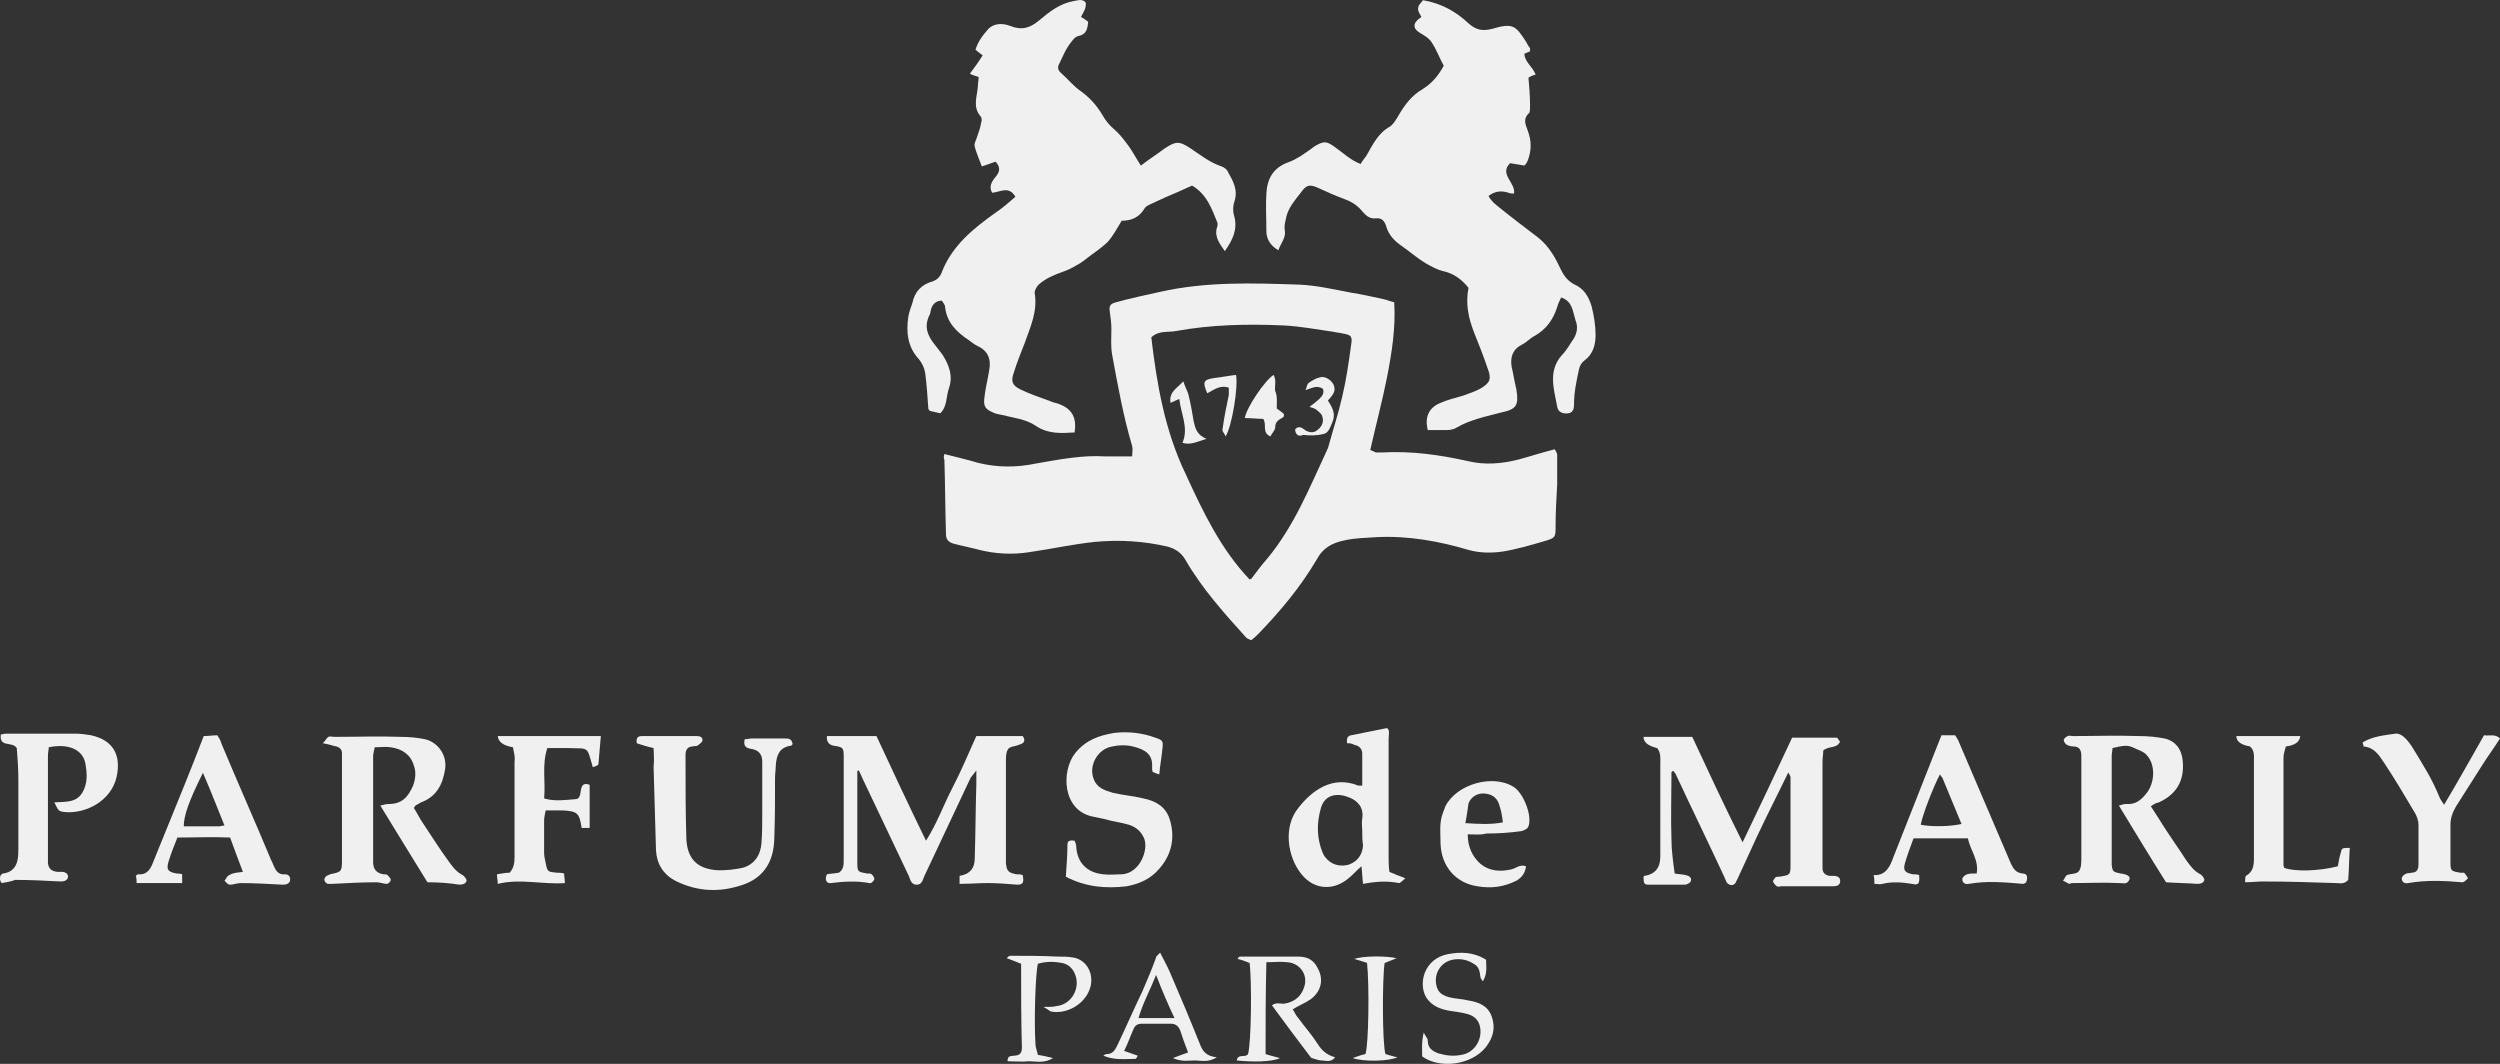
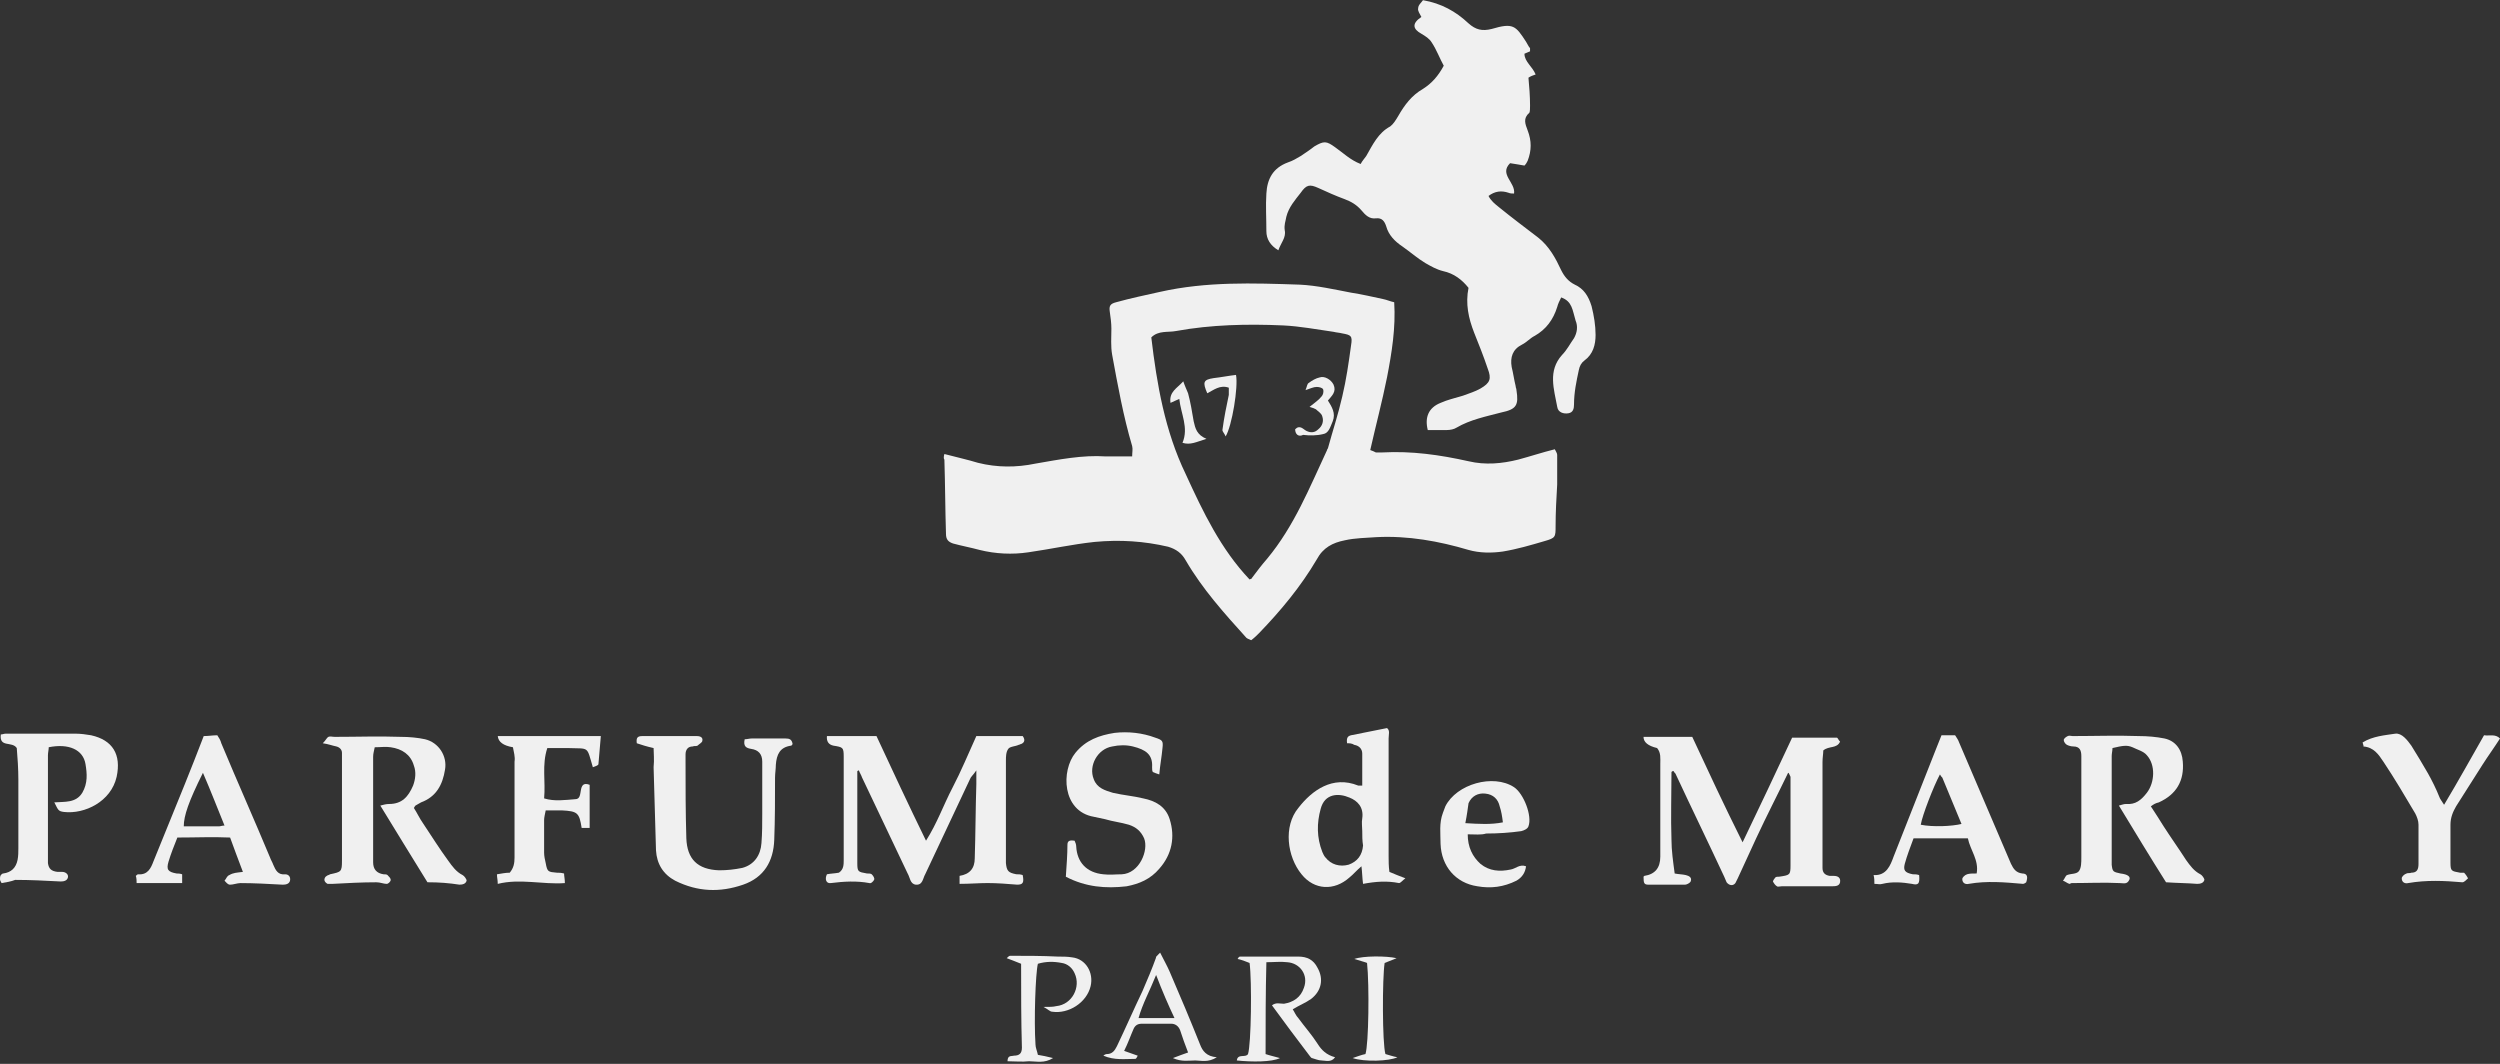
<svg xmlns="http://www.w3.org/2000/svg" id="Calque_1" data-name="Calque 1" viewBox="0 0 1757.27 747.82">
  <rect x="0" y="0" width="1757.27" height="747.82" fill="#333333" stroke="none" />
  <defs>
    <style> .cls-1 { fill: #f0f0f0; } </style>
  </defs>
  <g id="Bf9xqH">
    <g>
      <path class="cls-1" d="M663.82,319.13c8.42,2.25,16.29,3.93,23.59,6.18,13.48,3.37,26.96,3.37,40.44.56,16.29-2.81,33.13-6.18,49.42-5.05h18.53c0-2.81.56-5.05,0-7.3-6.18-20.78-10.11-42.68-14.04-64.02-1.12-6.18-.56-12.36-.56-18.53,0-3.93-.56-7.86-1.12-11.79-.56-3.93,0-5.62,4.49-6.74,10.11-2.81,20.78-5.05,30.89-7.3,32.57-7.3,65.15-6.18,98.28-5.05,11.79.56,24.15,3.37,35.94,5.62,7.3,1.12,14.6,2.81,22.46,4.49,2.81.56,5.05,1.68,7.86,2.25,1.12,17.97-1.68,35.38-5.05,52.79-3.37,16.85-7.86,33.7-11.79,51.11,1.68.56,2.81,1.12,3.93,1.68h4.49c20.78-1.12,40.44,1.68,60.65,6.18,11.79,2.81,23.59,1.68,34.82-1.12,8.42-2.25,16.85-5.05,25.83-7.3.56,1.12,1.68,2.81,1.68,3.93v20.78c-.56,9.55-1.12,19.66-1.12,29.2,0,7.86,0,8.42-7.86,10.67-9.55,2.81-19.09,5.62-29.2,7.3-7.86,1.12-16.29,1.12-24.15-1.12-20.78-6.18-42.68-10.11-64.58-8.99-7.3.56-15.16.56-22.46,2.25-8.42,1.68-15.16,5.05-19.66,13.48-11.23,19.09-25.27,35.94-40.44,51.67-1.68,1.68-3.37,3.37-5.62,5.05-1.12-.56-2.81-1.12-3.37-1.68-15.72-17.41-30.89-34.26-42.68-54.48-2.81-5.05-6.74-7.86-12.36-9.55-16.85-3.93-33.7-5.05-51.67-3.37-15.72,1.68-30.89,5.05-46.61,7.3-11.23,1.68-23.03,1.12-34.26-1.68-6.18-1.68-12.36-2.81-18.53-4.49-3.37-1.12-5.05-2.81-5.05-6.74-.56-17.41-.56-34.82-1.12-52.23-.56-.56-.56-2.25,0-3.93ZM878.35,407.31c1.12-.56,1.68-.56,1.68-1.12,3.37-4.49,6.74-8.99,10.67-13.48,19.09-23.03,29.77-49.98,42.12-76.38,0,0,0-.56.56-1.12,3.37-12.36,7.3-24.15,10.11-36.5,2.81-11.79,4.49-23.59,6.18-35.94,1.12-6.74,0-7.3-6.18-8.42-2.25-.56-3.93-.56-6.18-1.12-11.79-1.68-23.59-3.93-35.38-4.49-25.27-1.12-50.54-.56-75.26,3.93-5.62,1.12-12.36-.56-17.41,4.49,3.93,33.14,9.55,65.71,24.15,96.03,12.36,26.96,24.71,52.79,44.93,74.13Z" />
-       <path class="cls-1" d="M759.86,11.94c2.25,1.12,3.37,2.25,5.05,3.37-.56,5.05-1.12,8.99-7.3,10.11-2.25.56-4.49,3.93-6.18,6.18-2.81,3.93-4.49,8.42-6.74,12.92-1.68,2.81-1.12,5.05,1.68,7.3,4.49,3.93,8.42,8.99,13.48,12.36,6.18,4.49,11.23,10.11,15.16,16.85,2.25,3.93,5.05,7.3,8.42,10.11,3.93,3.37,6.74,7.3,10.11,11.79,2.81,3.93,5.05,8.42,8.42,13.48,5.62-4.49,11.23-7.86,16.29-11.79,8.42-5.62,10.67-5.62,19.09,0,6.74,4.49,12.92,9.55,21.34,12.36,1.68.56,3.93,2.25,4.49,3.93,3.37,6.18,7.3,12.36,4.49,20.78-1.12,3.37-1.12,7.3,0,10.67,2.25,8.99-1.12,16.29-6.74,24.15-3.37-5.05-7.3-9.55-5.62-16.29.56-1.12.56-2.25.56-3.37-3.93-9.55-7.3-20.22-17.97-26.4-6.18,2.81-12.36,5.62-19.09,8.42-2.25,1.12-5.05,2.25-7.3,3.37-2.25,1.12-5.62,2.25-6.74,3.93-3.93,6.74-9.55,8.99-16.29,8.99-3.37,5.62-6.18,10.67-9.55,14.6-3.93,3.93-8.99,7.3-13.48,10.67-2.81,2.25-5.62,4.49-8.99,6.18-2.81,1.68-6.18,3.37-9.55,4.49-6.18,2.25-11.79,4.49-16.85,8.99-1.12,1.12-2.81,3.93-2.81,5.62,2.25,12.92-2.81,23.59-6.74,34.82-2.81,7.3-5.62,14.04-7.86,21.34-2.25,6.18-1.12,8.99,4.49,11.79,6.74,3.37,14.04,5.62,21.34,8.42,2.25,1.12,4.49,1.12,6.74,2.25,8.42,3.37,11.79,9.55,10.11,19.66-9.55.56-18.53,1.12-26.96-4.49-7.3-5.05-15.72-5.62-24.15-7.86-2.25-.56-3.93-.56-6.18-1.68-5.05-2.25-6.74-3.93-6.18-9.55s1.68-10.67,2.81-16.29c0-1.12.56-2.25.56-3.37,1.68-7.86-.56-14.04-7.86-17.41-2.25-1.12-4.49-2.81-6.74-4.49-8.42-5.62-15.16-12.36-16.29-23.03,0-1.68-1.68-3.37-2.25-4.49-3.93,0-6.18,2.25-7.3,5.05-.56,1.12-.56,2.81-1.12,4.49-4.49,8.42-1.68,15.16,3.37,21.34,1.68,2.25,3.93,5.05,5.62,7.3,4.49,7.3,7.3,14.6,4.49,23.03-2.25,6.18-1.12,12.92-6.18,17.97-2.25-.56-5.05-1.12-7.3-1.68-.56-.56-1.12-1.12-1.12-1.68-.56-8.42-1.12-16.85-2.25-25.27-.56-3.37-2.25-6.74-4.49-9.55-7.86-8.42-8.99-19.09-7.3-29.77.56-3.37,1.68-6.18,2.81-9.55,1.68-7.86,6.18-12.92,14.04-15.16,3.37-1.12,5.62-3.37,6.74-6.74,7.3-18.53,21.9-30.33,37.63-41.56,5.05-3.37,9.55-7.3,14.04-11.23-4.49-7.86-10.67-3.37-16.29-2.81-2.81-4.49,0-8.42,2.81-11.79s2.81-6.74-.56-10.11c-2.81,1.12-6.18,2.25-9.55,3.37-1.68-4.49-3.93-9.55-5.05-14.04-.56-2.25,1.12-4.49,1.68-6.74,1.12-3.37,2.25-6.18,2.81-9.55.56-1.68.56-3.37,0-4.49-6.18-6.74-2.81-14.04-2.25-21.34,0-2.25.56-4.49.56-6.74-1.68-.56-3.93-1.12-6.18-2.25,3.37-4.49,6.18-8.42,8.99-12.92-1.68-1.12-2.81-2.25-5.05-3.93,1.68-5.62,5.05-10.11,8.99-14.6,4.49-4.49,10.67-3.93,15.16-2.25,8.42,3.37,14.04,1.68,20.78-3.93,7.3-6.18,14.6-11.79,24.15-13.48,3.37-.56,6.18-1.68,8.42,1.12.56,3.93-1.68,6.74-3.37,10.11Z" />
      <path class="cls-1" d="M1097.38,209.06c-1.12,2.25-2.25,4.49-2.81,6.74-2.81,8.99-7.86,15.72-15.72,20.22-3.37,1.68-5.62,4.49-8.99,6.18-6.74,3.37-8.42,8.99-7.3,15.72,1.12,4.49,1.68,8.99,2.81,13.48,0,1.12.56,1.68.56,2.81,1.68,10.67,0,13.48-10.67,15.72-10.67,2.81-21.9,5.05-31.45,10.67-1.68,1.12-4.49,1.68-6.74,1.68h-13.48c-2.25-8.99.56-15.72,8.99-19.09,5.05-2.25,10.11-3.37,15.72-5.05,4.49-1.68,8.42-2.81,12.36-5.05,6.74-3.93,7.86-6.74,5.05-14.04-2.81-8.42-6.18-16.85-9.55-25.27-3.93-10.11-6.18-20.22-3.93-31.45-4.49-5.62-10.11-10.11-17.97-11.79-4.49-1.12-8.42-3.37-12.36-5.62-5.62-3.37-10.67-7.86-16.29-11.79-5.05-3.37-9.55-7.86-11.23-14.04-1.12-3.37-2.81-6.18-7.3-5.62s-7.3-2.25-10.11-5.62c-3.37-3.93-7.3-6.18-11.79-7.86-6.18-2.25-12.36-5.05-18.53-7.86s-8.42-2.25-12.36,3.37c-3.93,5.05-8.42,10.11-10.11,16.85-.56,3.37-1.68,5.62-1.12,9.55,1.12,5.05-2.81,8.99-4.49,14.04-5.62-3.37-8.42-7.86-8.42-13.48,0-8.99-.56-17.97,0-26.4.56-10.11,4.49-17.97,15.16-21.9,3.37-1.12,6.18-2.81,8.99-4.49,3.37-2.25,6.74-4.49,9.55-6.74,6.74-3.93,8.42-3.93,14.6.56,5.62,3.93,10.67,8.99,17.97,11.79,1.12-2.25,2.81-3.93,3.93-5.62,4.49-7.86,8.42-16.29,16.85-20.78,2.25-1.68,3.93-4.49,5.62-7.3,4.49-7.86,9.55-14.6,17.41-19.09,6.18-3.93,10.67-8.99,14.6-16.29-2.81-5.05-5.05-11.23-8.42-16.29-1.68-2.81-4.49-4.49-7.3-6.18-6.18-3.37-6.74-7.3,0-11.79-1.12-2.25-2.81-4.49-2.25-6.18,0-2.25,2.25-3.93,3.37-5.62,12.92,2.25,23.03,7.86,32.01,16.29,5.05,4.49,9.55,5.62,16.29,3.93,15.16-4.49,16.85-2.25,24.15,8.99,1.12,1.68,1.68,3.37,2.81,4.49v2.25c-1.12.56-2.81,1.12-3.93,1.68,0,5.62,5.62,8.99,7.86,14.6-1.68.56-3.37,1.12-5.05,2.25.56,6.18,1.12,12.92,1.12,19.66,0,1.68,0,4.49-.56,5.05-4.49,3.93-2.81,7.86-1.12,12.36,2.81,7.3,2.81,14.04,0,21.34-.56,1.12-1.12,2.25-2.25,3.37-3.37-.56-6.18-1.12-10.11-1.68-7.86,7.86,3.93,13.48,2.81,21.34-1.12,0-2.81,0-3.93-.56-5.05-1.68-9.55-1.12-14.04,2.25,1.68,3.37,4.49,5.62,7.3,7.86,8.99,7.3,17.97,14.04,27.52,21.34,7.86,6.18,12.36,14.6,16.29,23.03,2.25,4.49,5.05,7.86,9.55,10.11,6.18,2.81,9.55,7.86,11.79,15.16,1.68,6.74,2.81,13.48,2.81,20.22s-1.68,13.48-7.86,17.97c-2.25,1.68-3.37,3.93-3.93,6.74-1.68,7.86-3.37,15.72-3.37,24.15,0,2.81-.56,5.62-3.93,6.18-3.37.56-7.3-.56-7.86-4.49-2.25-12.36-6.74-25.27,3.37-36.5,3.37-3.37,5.62-7.86,8.42-11.79,2.25-3.93,2.81-8.42,1.12-12.36-2.25-7.3-2.25-13.48-10.11-16.29Z" />
      <path class="cls-1" d="M1256.88,543.22c-7.3,15.16-15.16,30.33-22.46,46.05-4.49,9.55-8.42,18.53-12.92,28.08-.56,1.12-1.12,2.25-1.68,3.37-1.68,2.25-4.49,1.68-6.18-.56-.56-1.12-1.12-2.81-1.68-3.93-11.23-24.15-23.03-48.3-34.26-72.45-.56-.56-1.12-1.12-1.12-1.68h-1.12l-.56.56c0,15.72-.56,31.45,0,47.74,0,7.3,1.12,15.16,2.25,23.59,2.81.56,5.62.56,7.86,1.12,2.25.56,4.49,1.68,3.37,4.49-.56,1.12-2.81,2.25-3.93,2.25h-25.27c-3.37,0-3.93-.56-3.93-5.62l.56-.56q11.23-1.68,11.23-13.48v-65.15c0-3.93.56-7.86-2.25-11.23q-9.55-2.25-9.55-7.86h34.26c11.23,24.15,22.46,48.3,35.38,74.13,12.36-25.83,23.59-49.42,34.82-73.57h31.45c.56,0,1.12,1.68,2.25,2.81-2.25,5.05-7.86,2.81-11.79,6.18,0,2.25-.56,5.05-.56,8.42v74.13c0,3.37,1.68,5.05,5.05,5.62h2.81c2.81,0,5.05,1.12,4.49,4.49-.56,2.81-3.37,2.81-6.18,2.81h-34.82c-1.12,0-2.81.56-3.37,0-1.12-.56-2.25-2.25-2.81-3.37,0-.56,1.12-2.25,1.68-2.81s1.68-.56,2.81-.56c7.3-1.12,7.86-1.12,7.86-7.86v-62.34c-1.12-2.25-1.12-2.81-1.69-2.81Z" />
      <path class="cls-1" d="M602.61,542.09v64.58c0,6.18.56,6.18,6.74,7.3,1.12,0,2.81,0,3.37.56,1.12,1.12,2.25,2.81,1.68,3.93s-2.25,2.81-3.37,2.25c-8.99-1.68-17.97-1.12-26.96,0-3.37.56-4.49-2.81-2.81-6.18,2.81-.56,5.62-.56,8.42-1.12,3.37-2.25,3.37-5.62,3.37-8.99v-72.45c0-6.74-.56-6.74-7.3-7.86q-5.05-1.12-4.49-6.74h34.82c11.23,24.15,22.46,48.3,34.82,73.57,7.86-12.36,12.36-25.27,18.53-37.07,6.18-11.79,11.23-24.15,16.85-36.5h32.57c1.68,2.25,1.68,4.49-1.12,5.62-.56,0-1.12.56-1.68.56-2.25,1.12-6.18,1.12-7.3,2.81-1.68,2.25-1.68,5.62-1.68,8.42v71.89c.56,5.62,1.68,6.74,7.3,7.86,1.68,0,2.81,0,4.49.56,1.12,5.62,0,6.74-3.93,6.74-6.74-.56-14.04-1.12-20.78-1.12-6.18,0-12.36.56-19.66.56v-5.62q10.67-1.68,10.67-12.36c.56-17.41.56-34.82,1.12-52.23v-9.55c-2.25,3.37-3.93,4.49-4.49,6.18-10.67,22.46-20.78,44.37-31.45,66.83-1.68,2.81-1.68,7.86-6.74,7.3-3.93-.56-3.93-5.05-5.62-7.86-10.67-22.46-21.34-44.93-32.01-67.39-.56-1.68-1.68-3.37-2.25-5.05q-.56,0-1.12.56Z" />
      <path class="cls-1" d="M300.46,620.16c-10.67-17.41-21.9-35.38-33.13-53.91,2.25-.56,3.93-1.12,6.18-1.12,8.99,0,13.48-5.05,16.85-12.92,1.68-4.49,2.25-9.55.56-14.04-2.25-7.86-8.42-11.79-16.29-12.92-3.37-.56-7.3,0-11.23,0-.56,2.81-1.12,4.49-1.12,6.74v74.13q0,7.3,7.3,8.42c1.12,0,2.25,0,2.81.56,1.12,1.12,2.25,2.25,2.25,3.37s-1.68,2.81-2.81,2.81c-2.25,0-4.49-1.12-7.3-1.12-10.11,0-20.78.56-30.89,1.12h-3.37c-1.12-.56-2.25-1.68-2.25-2.81s.56-2.25,1.68-2.81c.56-.56,1.68-.56,2.25-1.12,7.86-1.68,8.42-1.68,8.42-9.55v-75.82c0-2.25-1.68-3.93-3.93-4.49-2.81-.56-5.62-1.68-9.55-2.25,2.25-2.25,2.81-3.93,3.93-4.49s2.81,0,4.49,0c15.72,0,30.89-.56,46.61,0,5.62,0,11.79.56,16.85,1.68,9.55,2.25,15.72,11.79,14.04,21.34-1.68,10.67-6.18,19.09-16.85,23.03-1.12.56-2.81,1.68-3.93,2.25,0,0-.56.56-1.12,1.68,2.25,3.37,3.93,7.3,6.74,11.23,5.62,8.42,11.23,17.41,17.41,25.83,2.81,3.93,5.62,7.86,10.11,10.11,1.12.56,2.81,2.81,2.81,3.93-.56,2.25-2.81,2.81-5.05,2.81-7.3-1.12-14.04-1.68-22.46-1.68Z" />
      <path class="cls-1" d="M1511.85,566.8c3.37,5.05,6.18,9.55,8.99,14.04,5.05,7.86,10.67,15.72,15.72,23.59,2.81,3.93,5.62,7.86,10.11,10.11,1.12.56,2.81,2.81,2.81,3.93-.56,2.25-2.81,2.81-5.05,2.81-6.74-.56-14.04-.56-21.9-1.12-10.67-16.85-21.9-35.38-33.14-53.91,2.25-.56,3.37-1.12,5.05-1.12,6.74.56,10.67-2.81,14.6-7.86,5.62-7.3,6.18-19.66,0-26.4-2.25-2.81-6.74-3.93-10.11-5.62-3.93-1.68-6.74-1.12-14.04.56,0,1.68-.56,3.93-.56,5.62v76.38c.56,5.05,1.12,5.05,6.18,6.18,5.05.56,7.3,2.25,6.18,4.49-1.68,3.37-3.93,2.25-6.74,2.25-11.23-.56-22.46,0-33.7,0-.56,0-1.12.56-1.68.56-1.68-.56-2.81-1.68-4.49-2.25,1.12-1.12,1.68-3.37,2.81-3.93,2.81-1.12,6.74-.56,8.42-2.81s1.68-6.18,1.68-9.55v-71.32c0-3.93-1.12-6.74-5.62-6.74-1.68,0-3.37-.56-4.49-1.12-1.12-.56-2.25-2.25-2.25-3.37s1.68-2.25,2.81-2.81,2.25,0,3.37,0c15.72,0,30.89-.56,46.61,0,6.18,0,12.36.56,17.97,1.68,7.86,1.68,12.36,7.86,12.92,16.29,1.12,13.48-4.49,23.03-16.85,28.64-2.25.56-3.37,1.12-5.62,2.81Z" />
      <path class="cls-1" d="M459.4,525.81c-5.05-1.12-8.42-2.25-11.79-3.37-.56-3.93.56-5.05,3.93-5.05h38.19c2.81,0,4.49,1.12,3.93,3.37,0,1.12-2.25,2.25-3.37,3.37-1.12.56-2.25,0-3.37.56-3.37,0-5.05,2.25-5.05,5.62v3.93c0,18.53,0,36.5.56,55.04.56,14.6,7.86,21.9,23.03,22.46,5.62,0,10.67-.56,16.29-1.68,8.42-2.25,12.92-8.99,13.48-17.41.56-6.74.56-14.04.56-20.78v-36.5q0-7.86-7.86-8.99c-3.37-.56-5.62-1.68-4.49-6.74,1.68,0,3.37-.56,5.05-.56h23.59c2.81,0,4.49.56,5.05,3.93-.56.56-.56,1.12-1.12,1.12-7.86,1.12-10.11,6.18-10.67,13.48,0,2.81-.56,6.18-.56,8.99,0,14.6,0,29.2-.56,43.81-.56,15.16-7.3,26.4-21.9,31.45-16.29,5.62-32.01,5.05-47.74-2.81-8.42-4.49-12.92-11.79-13.48-21.34-.56-19.66-1.12-38.75-1.68-58.41.56-5.62,0-9.55,0-13.48Z" />
      <path class="cls-1" d="M946.87,522.44c-.56-3.93.56-5.05,2.81-5.62,8.42-1.68,16.85-3.37,25.27-5.05,2.25,1.68,1.12,4.49,1.12,7.3v82.56c0,3.37,0,7.3.56,11.23,3.93,1.68,6.74,2.81,11.23,4.49-2.25,1.68-3.37,3.37-4.49,3.37-8.42-1.68-16.29-1.12-25.27.56-.56-3.93-.56-7.86-1.12-12.36-3.37,2.81-5.62,5.62-8.42,7.86-10.67,9.55-24.71,8.99-33.7-2.25-10.11-12.36-12.92-33.7-2.25-46.61,9.55-12.36,24.15-23.03,42.12-15.72h2.81v-22.46c0-3.37-2.25-5.62-5.62-6.18-1.68-1.12-3.37-1.12-5.05-1.12ZM957.54,584.21h0c0-2.81-.56-6.18,0-8.99,1.12-7.86-3.37-12.36-8.99-14.6-7.86-3.37-17.41-2.81-20.22,7.86-2.81,10.11-2.81,20.22,1.12,30.33.56,1.12,1.12,2.81,2.25,3.93,3.93,5.05,10.11,6.74,16.29,5.05,6.18-2.25,9.55-6.74,10.11-13.48-.56-3.37-.56-6.74-.56-10.11Z" />
      <path class="cls-1" d="M1.12,620.72c-.56-1.12-1.12-1.68-1.12-2.81s0-1.68.56-2.81c.56-.56,1.12-1.12,1.68-1.12q8.42-1.12,10.11-9.55c.56-2.81.56-5.62.56-8.42v-47.74c0-7.86-.56-15.72-1.12-22.46-3.37-5.05-12.36,0-11.23-9.55,1.12,0,2.25-.56,3.37-.56h49.42c3.37,0,7.3.56,10.67,1.12,15.16,3.37,21.34,13.48,17.97,29.2-3.93,17.41-22.46,26.4-37.07,24.71-3.93-.56-3.93-1.12-6.74-6.74,7.3-.56,15.16.56,19.66-6.74,3.93-6.74,3.37-13.48,2.25-20.22-1.68-10.11-11.79-14.6-25.83-11.79,0,1.68-.56,3.93-.56,5.62v75.82c.56,3.93,2.25,5.62,6.74,6.18h3.37c2.25,0,4.49,1.68,3.93,3.93-.56,2.25-2.81,2.81-5.05,2.81-10.67-.56-21.34-1.12-32.01-1.12-2.81,1.12-6.18,1.68-9.55,2.25Z" />
      <path class="cls-1" d="M749.19,616.23c.56-8.42,1.12-15.72,1.12-22.46,0-2.81,1.68-3.37,5.05-2.81.56,1.12,1.12,2.81,1.12,3.93.56,11.23,7.3,18.53,19.09,19.66,4.49.56,8.42,0,12.92,0,12.36-.56,19.09-16.85,15.72-25.27-2.25-5.05-5.62-7.86-10.67-9.55-5.62-1.68-11.23-2.25-16.85-3.93-2.81-.56-5.05-1.12-7.86-1.68-22.46-3.93-23.03-32.57-12.92-44.93,7.3-8.99,16.85-12.36,27.52-14.04,9.55-1.12,19.66,0,28.64,3.37,5.05,1.68,5.62,2.25,5.05,7.3-.56,6.18-1.68,11.79-2.25,18.53-1.68-.56-3.37-1.12-4.49-1.68-.56-.56-.56-2.25-.56-3.37.56-8.99-4.49-12.36-13.48-14.6-4.49-1.12-9.55-1.12-14.6,0-10.11,1.68-16.85,13.48-12.92,23.03,2.25,6.18,7.86,7.86,13.48,9.55,7.3,1.68,14.6,2.25,21.34,3.93,8.42,1.68,15.72,5.62,18.53,14.6,3.93,12.36,1.68,24.71-7.3,34.82-6.18,7.3-14.04,10.67-23.03,12.36-14.6,1.68-28.64.56-42.68-6.74Z" />
      <path class="cls-1" d="M170.73,612.86c-3.37-8.99-6.18-16.29-8.99-24.15-12.36-.56-24.15,0-37.07,0-2.25,5.62-4.49,11.23-6.18,16.85-1.68,5.62-.56,7.3,5.62,8.42,1.12,0,2.25,0,3.93.56v6.18h-32.01c0-1.68,0-3.37-.56-5.05.56-.56,1.12-1.12,1.68-1.12,6.74.56,8.99-4.49,10.67-8.99,7.3-17.97,14.6-35.94,21.9-53.91,4.49-11.23,8.99-22.46,13.48-34.26,3.37,0,6.18-.56,9.55-.56,1.12,1.68,2.25,3.37,2.81,5.62,11.23,26.96,23.03,53.35,34.26,80.31.56,1.68,1.68,3.37,2.25,5.05,1.68,3.93,3.37,7.3,8.42,6.74,2.25,0,3.93,1.68,3.37,4.49-.56,2.25-2.81,2.81-5.05,2.81-10.11-.56-20.22-1.12-29.77-1.12-2.25,0-5.05,1.12-7.3,1.12-1.68,0-2.81-1.68-3.93-2.81,1.12-1.12,1.68-3.37,3.37-3.93,2.81-1.68,5.05-1.68,9.55-2.25ZM142.65,543.22c-10.11,20.22-13.48,30.33-13.48,37.63h24.71c1.12,0,2.25-.56,3.93-.56-5.05-12.36-9.55-24.15-15.16-37.07Z" />
      <path class="cls-1" d="M1364.71,516.82h9.55c1.12,1.68,2.25,3.37,2.81,5.05,12.36,28.64,24.15,56.72,36.5,85.36,1.68,3.37,3.37,6.18,7.86,6.74,3.93,0,3.93,2.81,2.81,6.18-.56.56-1.68,1.12-2.25,1.12-12.92-1.12-25.27-2.25-38.19,0-2.25.56-4.49-.56-4.49-3.37,0-1.12,1.68-2.81,3.37-3.37s3.93-.56,6.74-.56c1.68-9.55-4.49-16.29-6.18-24.71h-38.19c-2.25,6.18-4.49,11.79-6.18,17.97-1.12,4.49,0,6.18,5.62,7.3,1.68,0,2.81,0,4.49.56.56,6.18-.56,7.3-5.05,6.18-6.74-1.12-14.04-1.68-20.78,0-1.68.56-3.37,0-5.62,0,0-2.25,0-3.93-.56-6.18,8.99.56,11.79-6.74,14.04-12.92,10.11-25.83,20.22-51.11,30.33-76.94,1.12-2.81,2.25-5.62,3.37-8.42ZM1350.11,579.72c8.42,1.68,21.9,1.12,28.64-.56-4.49-10.67-8.99-21.9-13.48-32.57-.56-.56-1.12-1.12-1.68-2.25-4.49,8.42-12.36,28.64-13.48,35.38Z" />
      <path class="cls-1" d="M360.55,525.25q-10.11-1.68-10.67-7.86h72.45c-.56,6.74-1.12,13.48-1.68,19.66,0,1.12-2.81,1.68-3.93,2.25-4.49-15.16-2.25-12.92-17.41-13.48h-14.6c-3.93,11.79-1.12,23.59-2.25,35.38,7.3,2.25,14.6,1.12,21.9.56,3.37,0,3.37-3.37,3.93-6.18.56-3.37,1.68-5.62,6.18-3.93v30.33h-5.62c-1.68-10.67-2.81-11.79-14.04-12.36h-11.23c-.56,2.81-1.12,5.05-1.12,6.74v23.03c0,2.25.56,5.05,1.12,7.3,1.12,6.18,1.68,6.18,7.86,6.74,1.68,0,2.81,0,5.05.56,0,1.68.56,3.93.56,6.74-15.72,1.12-31.45-3.37-47.18.56,0-2.81-.56-4.49-.56-6.74,3.37-.56,6.18-1.12,8.99-1.12,2.81-3.37,3.37-6.74,3.37-10.67v-67.39c.56-3.37-.56-6.74-1.12-10.11Z" />
      <path class="cls-1" d="M1660.68,521.88c7.3-4.49,15.72-5.05,23.03-6.18,4.49-.56,8.42,4.49,11.23,8.42,3.93,6.18,7.86,12.92,11.79,19.66,2.81,5.05,5.62,10.67,7.86,16.29.56,1.68,1.68,2.81,3.37,5.62,10.11-16.85,19.09-33.14,28.08-48.86,3.93.56,7.86-1.12,11.23,2.25-3.93,6.18-8.42,12.36-12.36,18.53-6.18,9.55-12.36,19.66-18.53,29.2-2.25,3.93-3.93,7.86-3.93,12.92v26.4c0,6.18.56,6.18,6.74,7.3h2.81c1.12,1.12,2.25,2.81,2.81,3.93-1.12,1.12-2.81,2.81-3.93,2.81-12.92-1.12-25.27-1.68-38.19.56-2.25.56-4.49-.56-4.49-3.37,0-1.12,1.68-2.81,3.37-3.37,1.12-.56,2.25,0,3.37-.56,3.93,0,5.05-2.25,5.05-6.18v-27.52c0-2.81-1.12-5.62-2.25-7.86-7.3-12.36-14.6-24.71-22.46-36.5-3.37-5.05-6.74-10.11-14.04-10.67.56,1.12,0-1.12-.56-2.81Z" />
-       <path class="cls-1" d="M1616.87,517.38q-.56,6.18-10.11,7.3c-.56,2.25-1.68,5.05-1.68,7.86v75.82c0,.56.56,1.12.56,1.68,7.3,2.81,24.71,2.25,37.63-1.12.56-2.81,1.12-6.74,2.25-10.11.56-2.81,1.12-2.81,6.18-2.81-.56,7.86-.56,15.72-1.12,22.46-2.81,3.37-6.18,2.25-8.99,2.25-16.85-.56-34.26-1.12-51.11-1.12-3.93,0-7.86.56-12.36.56,0-1.68,0-3.93.56-4.49,5.05-2.81,5.62-7.3,5.62-12.36v-68.52c0-3.37.56-7.3-2.81-10.11q-9.55-1.68-9.55-7.3h44.93Z" />
      <path class="cls-1" d="M1031.67,586.46c0,8.99,3.37,15.72,8.99,20.78,6.18,5.05,13.48,5.62,21.34,3.93,3.37-.56,6.18-3.93,10.67-2.25-.56,4.49-2.81,7.86-6.74,10.11-8.99,4.49-17.97,5.62-27.52,3.93-15.16-2.25-25.27-14.04-25.83-29.77,0-7.3-1.12-14.6,1.68-21.9.56-1.68,1.12-2.81,1.68-4.49,7.86-15.72,33.7-23.03,48.3-13.48,6.74,4.49,12.92,20.22,10.11,27.52-.56,1.68-2.81,2.81-5.05,3.37-7.86,1.12-16.29,1.68-24.71,1.68-3.37,1.12-7.86.56-12.92.56ZM1029.99,578.6c9.55.56,17.97,1.12,26.4-.56-.56-4.49-1.12-7.86-2.25-11.23-1.12-5.05-4.49-8.42-10.11-8.99-5.05-.56-9.55,1.68-11.79,6.74-.56,3.93-1.12,8.42-2.25,14.04Z" />
      <path class="cls-1" d="M878.35,676.88c-2.81-1.12-5.62-2.25-8.42-2.81.56-1.12,1.12-1.68,1.68-1.68h41c6.18,0,10.67,2.25,13.48,7.86,4.49,7.86,2.81,16.29-4.49,21.9-3.93,2.81-8.42,4.49-12.92,7.3,1.12,1.68,2.25,4.49,3.93,6.18,4.49,6.18,9.55,11.79,13.48,17.97,2.81,4.49,6.18,7.86,12.36,9.55-2.81,3.93-6.74,2.25-9.55,2.25-2.25,0-4.49-1.12-6.74-1.68-.56,0-1.12-1.12-1.68-1.68-8.99-11.79-17.41-23.03-26.4-35.38,2.81-2.25,5.62-1.12,8.42-1.12,6.74-1.12,11.79-4.49,14.04-11.23,3.37-8.99-2.81-17.41-11.79-17.97-4.49-.56-8.99,0-14.6,0-.56,21.9-.56,43.24-.56,64.58,3.37,1.12,6.18,1.68,10.11,2.81-5.62,2.81-19.66,2.81-30.33,1.68.56-5.05,6.18-1.68,7.86-4.49,2.25-6.74,2.81-51.11,1.12-64.02Z" />
      <path class="cls-1" d="M815.45,669.58c2.81,5.62,5.05,9.55,6.74,13.48,7.3,16.85,14.6,34.26,21.34,51.11,1.68,4.49,4.49,8.42,11.79,8.99-6.18,3.93-11.23,2.25-15.16,2.25-4.49,0-9.55,1.12-15.72-1.68,4.49-1.68,7.3-2.81,10.67-3.93-2.25-5.62-3.93-10.67-5.62-15.72-1.12-2.81-3.37-4.49-6.18-4.49h-20.78c-2.81,0-4.49,1.12-5.62,3.37-2.25,5.05-3.93,10.11-6.74,15.72,3.37,1.12,6.18,2.25,9.55,3.37-.56,1.12-1.12,2.25-1.68,2.25-7.3,0-14.6,1.12-22.46-2.25.56-.56,1.68-1.12,2.25-1.12,3.93,0,5.62-2.25,7.3-5.62,6.18-12.92,11.79-25.83,17.97-38.75,3.37-7.86,6.74-15.72,9.55-23.59-.56,0,.56-1.12,2.81-3.37ZM812.65,685.3c-4.49,11.23-9.55,20.22-12.36,30.33h25.27c-4.49-9.55-8.42-18.53-12.92-30.33Z" />
      <path class="cls-1" d="M717.74,677.44c-3.93-1.68-7.3-2.81-10.11-3.93.56-.56,1.68-1.68,2.25-1.68,11.23,0,22.46,0,33.7.56,3.37,0,6.74,0,10.11.56,9.55,1.12,15.16,10.67,12.92,20.22-2.81,11.79-15.72,19.66-26.96,17.97-1.68,0-2.81-1.68-6.18-3.37,4.49,0,6.74,0,8.99-.56,11.23-1.12,17.41-13.48,12.92-23.03-1.68-3.93-5.05-6.74-8.99-7.3-5.62-1.12-11.23-1.12-16.85.56-1.68,6.74-2.81,39.87-1.68,56.72,0,2.25,1.12,4.49,1.68,7.3,3.37.56,6.18,1.12,10.67,2.25-6.18,3.93-11.79,2.25-16.85,2.25-5.05.56-10.11,0-15.16,0,0-4.49,2.81-3.37,4.49-3.93,3.93,0,5.62-1.68,5.62-5.62-.56-19.09-.56-38.75-.56-58.97Z" />
-       <path class="cls-1" d="M999.66,742.59c0-5.05-.56-10.11,1.12-16.85,1.12,2.81,2.81,3.93,2.81,5.62,0,5.05,2.81,7.3,7.3,8.99,5.62,1.68,10.67,2.25,16.29,1.12,7.86-1.12,13.48-8.42,13.48-16.29,0-6.18-2.81-10.67-8.99-12.36-3.93-1.12-8.42-1.68-12.36-2.25-6.74-1.12-12.92-3.37-16.85-9.55-5.62-9.55-1.68-26.96,15.16-30.33,8.99-1.68,17.97-1.68,26.96,3.93,0,4.49,1.12,9.55-2.25,15.16-1.12-1.68-1.68-2.25-1.68-2.81-.56-3.37-.56-6.74-3.93-8.99-5.05-3.37-10.11-4.49-15.72-3.37-8.42,1.68-13.48,10.11-11.23,18.53,1.12,5.05,5.05,6.74,8.99,7.86,4.49,1.12,8.99,1.12,13.48,2.25,6.74,1.12,13.48,3.37,16.29,11.23,2.81,7.86,1.12,14.6-3.93,21.34-10.11,12.92-32.57,15.72-44.93,6.74Z" />
      <path class="cls-1" d="M960.91,676.88c-2.81-1.12-5.62-1.68-8.99-2.81,6.18-2.25,22.46-2.25,29.77-.56-2.81,1.12-5.62,2.25-8.42,3.37-1.68,10.67-1.68,56.72.56,64.02,2.25.56,5.05,1.68,8.42,2.25-5.62,2.81-23.59,3.37-31.45.56,3.37-1.12,6.18-2.25,8.99-2.81,2.25-6.74,2.81-48.3,1.12-64.02Z" />
-       <path class="cls-1" d="M897.45,287.12c2.25,1.68,3.93,2.81,5.05,3.93,0,1.12,0,1.68-.56,2.25-2.81,1.68-5.62,2.81-5.62,7.3,0,1.68-2.25,3.93-3.37,6.18-6.18-2.81-2.25-8.42-5.05-12.36-3.93,0-8.42-.56-12.92-.56,1.12-7.3,14.04-26.4,20.22-30.33,2.25,3.93.56,7.86,1.12,11.23,1.68,3.93,1.12,7.86,1.12,12.36Z" />
      <path class="cls-1" d="M910.37,301.73c3.37-3.37,5.62,0,7.86,1.12,3.37,1.68,6.18,1.12,8.42-1.12,2.81-2.25,3.93-5.62,2.81-8.99-.56-2.25-2.81-3.37-4.49-5.05-1.12-.56-2.25-1.12-4.49-1.68,3.37-2.81,6.18-4.49,8.42-7.3,1.12-1.12,1.68-3.37,1.12-5.05-.56-1.12-2.81-1.68-4.49-1.68-2.25,0-4.49,1.12-7.86,2.25,1.12-2.81,1.12-4.49,2.25-5.05,2.25-1.68,5.05-3.37,7.86-3.93,3.37-1.12,7.86,1.68,9.55,5.05,2.25,5.05-1.12,7.86-3.93,11.23,2.81,4.49,5.62,8.99,3.37,14.6-1.68,3.93-2.81,8.42-6.74,8.99-4.49,1.12-9.55,1.12-14.04.56-3.37,1.69-5.62-.56-5.62-3.93Z" />
      <path class="cls-1" d="M848.03,308.46c-7.3,2.25-11.23,4.49-16.85,2.81,4.49-10.67-1.12-20.22-2.25-30.89-2.25,1.12-3.93,1.68-6.18,2.81-1.12-7.86,4.49-10.11,8.99-15.16,1.12,3.37,2.25,5.62,3.37,8.42,1.68,6.18,2.81,12.92,3.93,19.66,1.12,5.05,2.25,9.55,8.99,12.36Z" />
      <path class="cls-1" d="M848.59,276.45c-3.37-7.86-2.81-9.55,4.49-10.67,5.05-.56,10.67-1.68,15.72-2.25,1.68,8.42-2.81,35.94-7.3,43.24-.56-1.68-2.25-3.37-2.25-4.49,1.12-8.42,2.81-16.85,4.49-24.71v-5.05c-6.18-2.25-10.67,1.69-15.16,3.93Z" />
    </g>
  </g>
</svg>